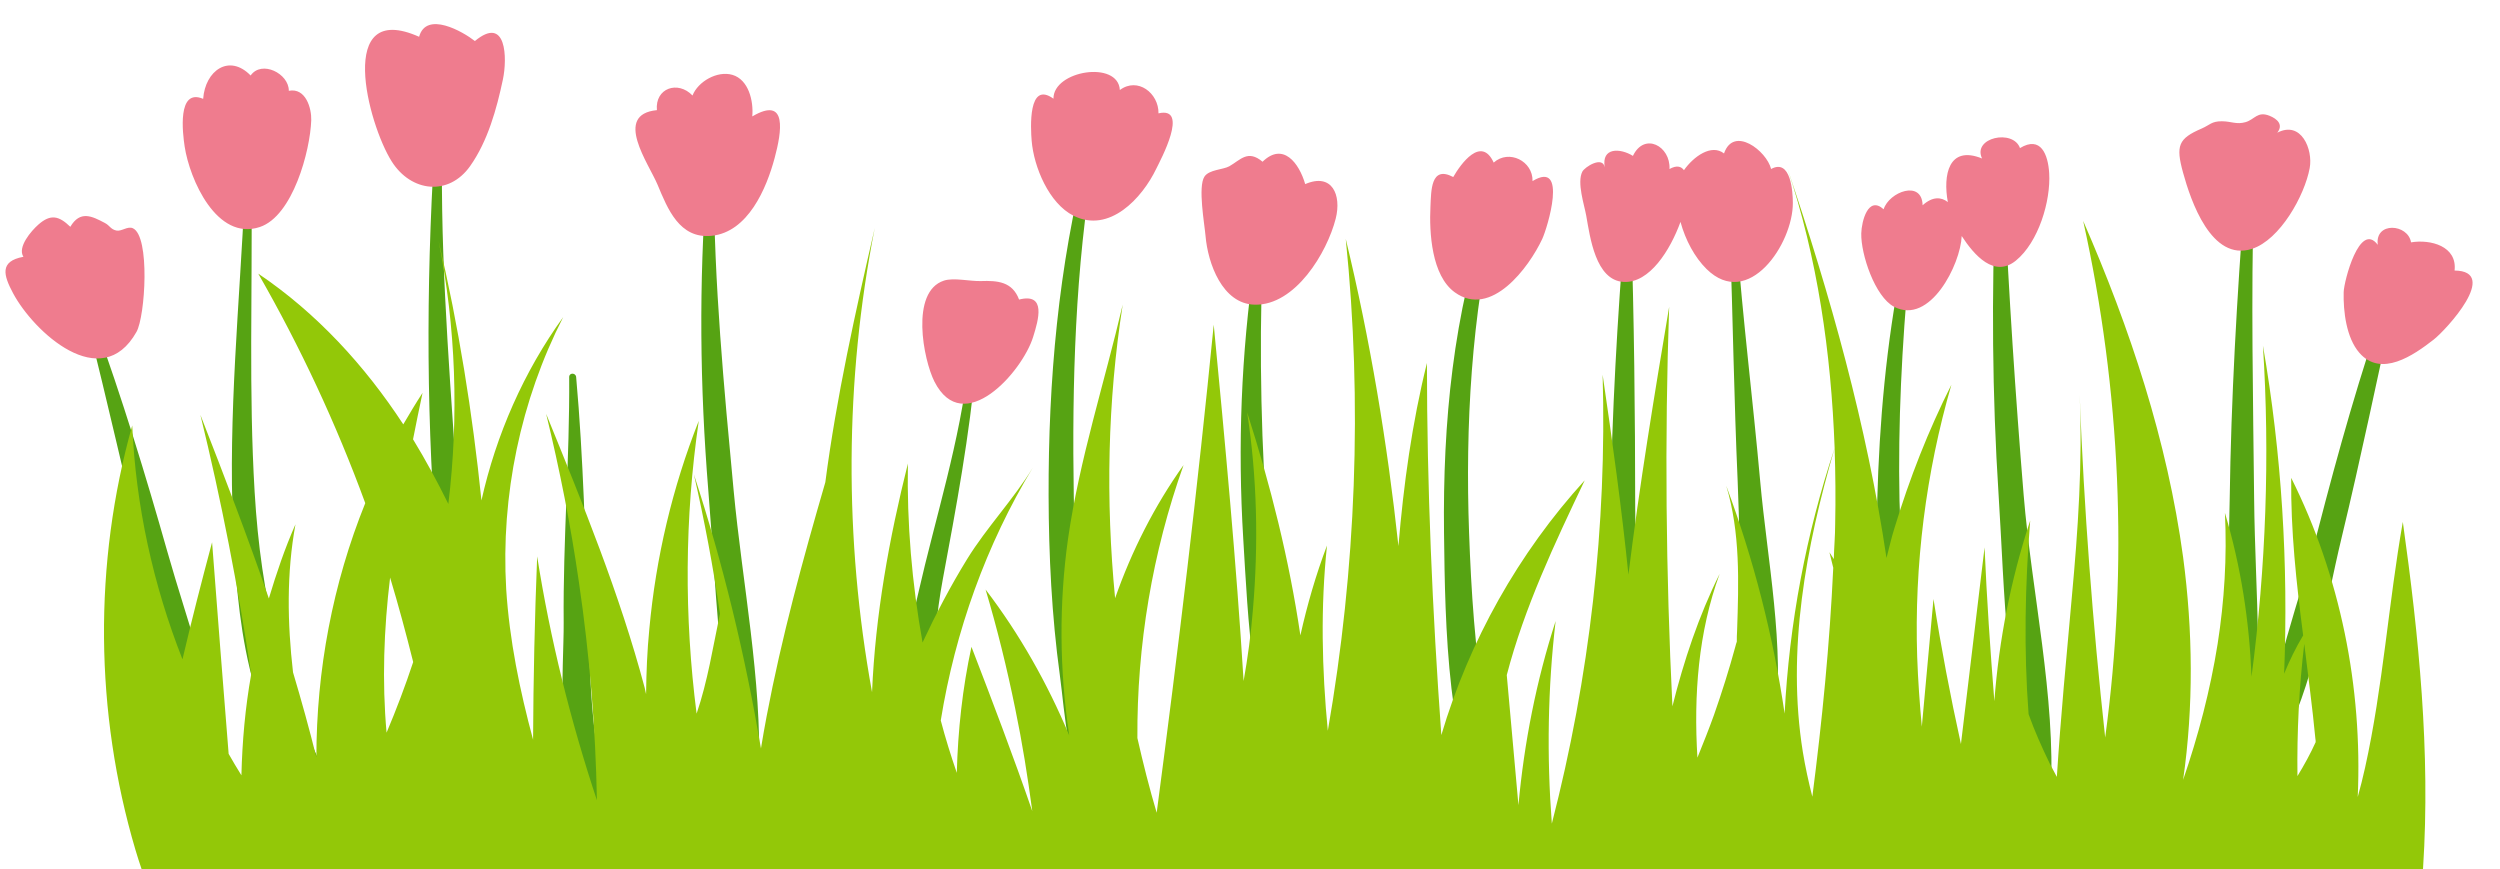
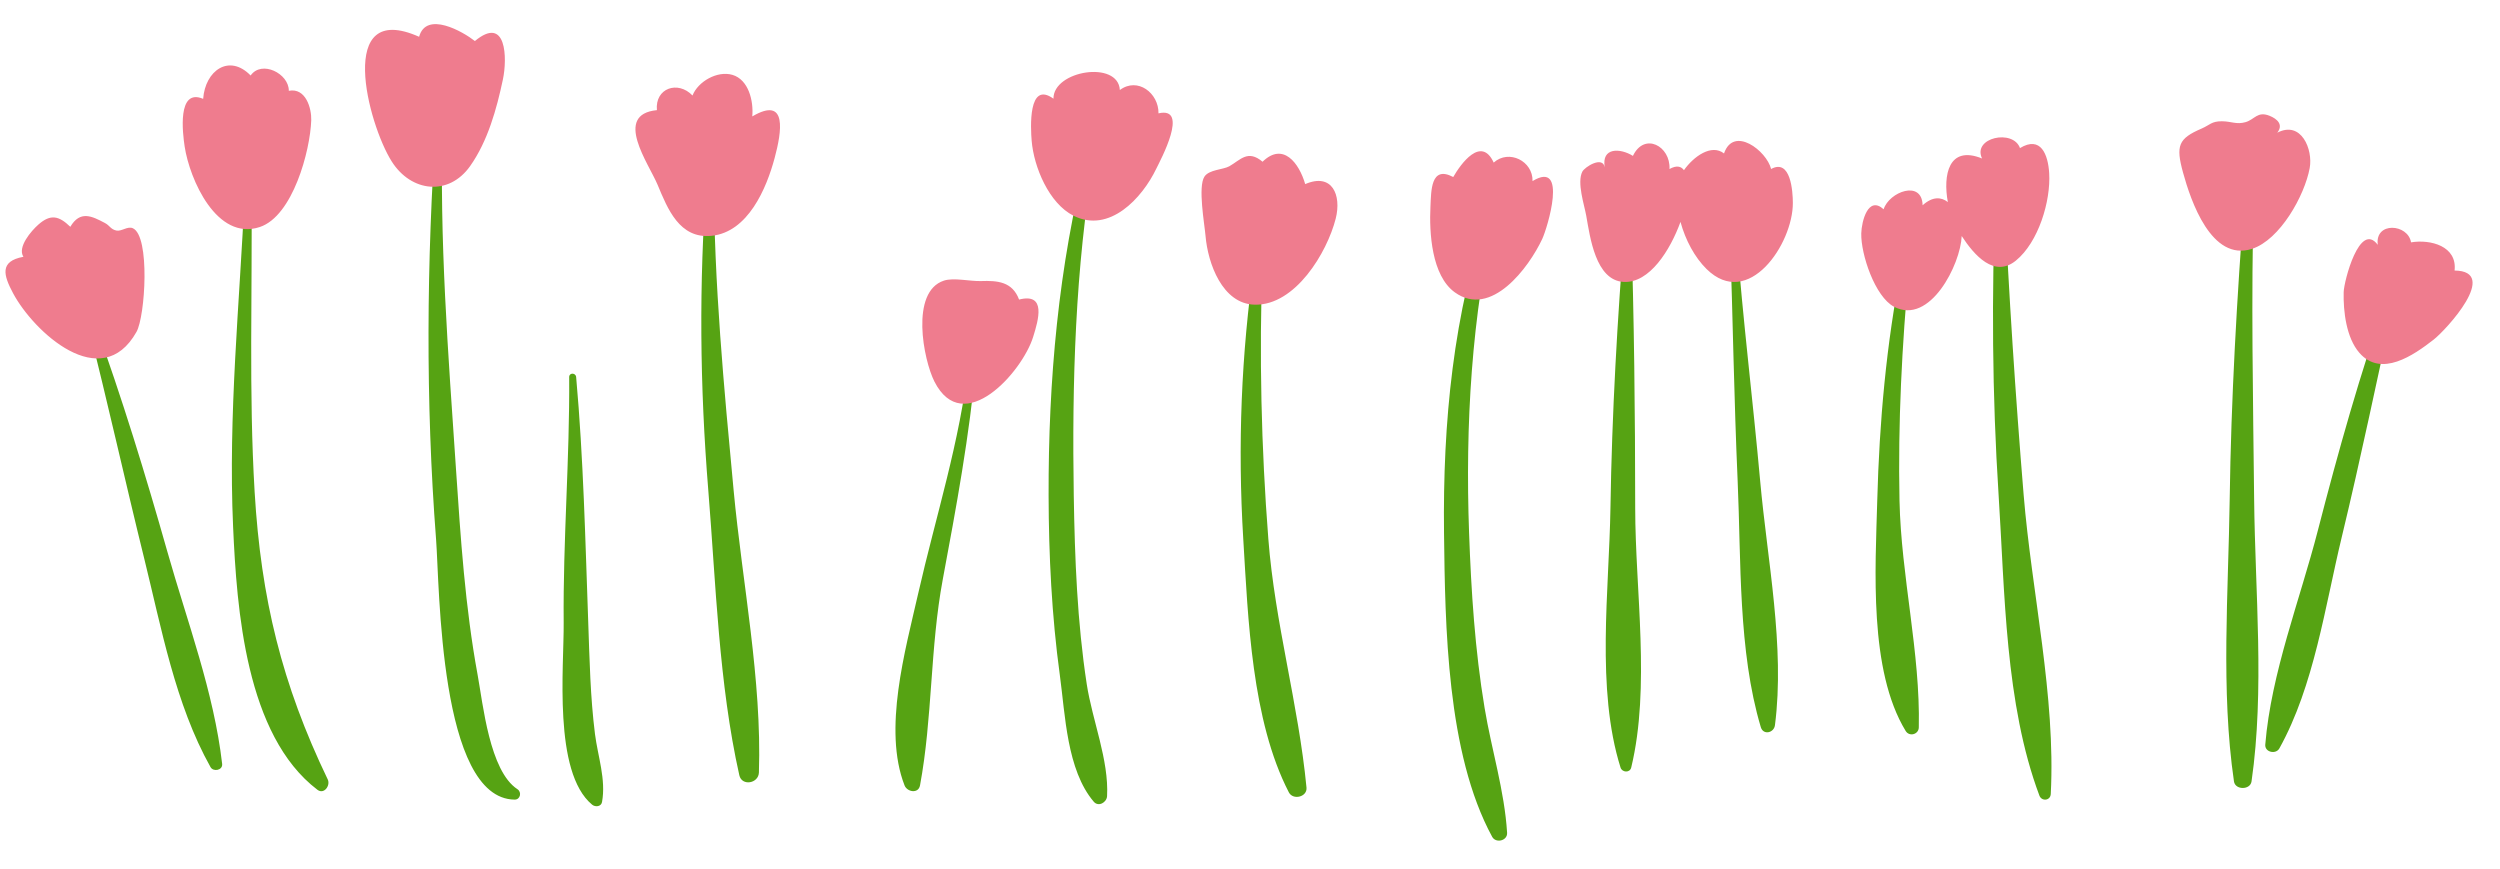
<svg xmlns="http://www.w3.org/2000/svg" fill="#000000" height="31.7" preserveAspectRatio="xMidYMid meet" version="1" viewBox="2.8 31.7 91.2 31.7" width="91.2" zoomAndPan="magnify">
  <g>
    <g id="change1_1">
      <path d="M85.031,49.925c0.035,3.368,0.385,6.946-0.095,10.281c-0.046,0.319-0.595,0.319-0.641,0 c-0.485-3.33-0.202-6.917-0.156-10.281c0.051-3.694,0.264-7.374,0.544-11.057 c0.016-0.212,0.341-0.218,0.335,0C84.914,42.552,84.993,46.24,85.031,49.925z M75.915,38.79 c-0.009-0.206-0.311-0.206-0.32,0c-0.145,3.662-0.122,7.31,0.114,10.967c0.228,3.531,0.233,7.622,1.488,10.965 c0.083,0.222,0.402,0.19,0.415-0.056c0.185-3.565-0.695-7.344-0.989-10.909 C76.323,46.108,76.082,42.448,75.915,38.79z M66.152,40.358c-0.011-0.152-0.244-0.155-0.239,0 c0.1,2.966,0.146,5.934,0.277,8.899c0.128,2.893,0.013,6.185,0.844,8.969c0.091,0.304,0.48,0.211,0.516-0.07 c0.37-2.859-0.28-6.032-0.538-8.899C66.745,46.289,66.376,43.331,66.152,40.358z M56.392,51.139 c-0.141-3.912,0.084-7.95,0.983-11.766c0.038-0.163-0.194-0.224-0.248-0.068 c-1.318,3.822-1.696,7.81-1.649,11.835c0.04,3.388,0.098,8.037,1.756,11.086 c0.136,0.249,0.563,0.145,0.545-0.147c-0.095-1.533-0.57-3.039-0.821-4.553 C56.606,55.415,56.469,53.273,56.392,51.139z M62.302,39.887c-0.005-0.146-0.213-0.143-0.224,0 c-0.278,3.44-0.475,6.894-0.529,10.345c-0.046,2.979-0.533,6.603,0.368,9.468c0.058,0.184,0.341,0.202,0.39,0 c0.707-2.937,0.147-6.45,0.145-9.468C62.45,46.784,62.414,43.334,62.302,39.887z M48.853,41.299 c0.006-0.165-0.268-0.207-0.292-0.04c-0.484,3.367-0.613,6.705-0.407,10.102 c0.177,2.909,0.307,6.617,1.663,9.244c0.152,0.295,0.677,0.17,0.644-0.174c-0.291-3.032-1.153-5.998-1.392-9.069 C48.81,48.03,48.731,44.638,48.853,41.299z M41.971,49.782c-0.066-4.106,0.048-8.313,0.746-12.368 c0.029-0.167-0.215-0.242-0.259-0.071c-1.05,4.054-1.416,8.257-1.405,12.439 c0.006,2.182,0.114,4.384,0.41,6.547c0.198,1.446,0.253,3.461,1.237,4.617c0.172,0.203,0.474,0.026,0.486-0.201 c0.071-1.314-0.54-2.774-0.741-4.084C42.097,54.39,42.008,52.075,41.971,49.782z M38.141,44.906 c-0.31,2.871-1.211,5.652-1.849,8.46c-0.467,2.056-1.288,4.949-0.494,6.986c0.094,0.241,0.505,0.314,0.564,0 c0.457-2.449,0.365-5.022,0.83-7.514c0.492-2.637,0.98-5.258,1.218-7.932 C38.425,44.732,38.16,44.736,38.141,44.906z M28.84,38.241c-0-0.17-0.248-0.166-0.261,0 c-0.287,3.806-0.249,7.548,0.06,11.35c0.277,3.41,0.383,7.048,1.131,10.388 c0.092,0.413,0.702,0.302,0.715-0.097c0.112-3.385-0.606-6.918-0.922-10.291 C29.209,45.824,28.849,42.025,28.84,38.241z M24.259,54.405c-0.107-2.989-0.174-5.97-0.441-8.951 c-0.014-0.16-0.255-0.166-0.254,0c0.021,2.984-0.228,5.964-0.201,8.951c0.015,1.619-0.393,5.46,1.037,6.649 c0.113,0.094,0.33,0.079,0.362-0.096c0.15-0.824-0.153-1.664-0.257-2.481 C24.335,57.129,24.307,55.762,24.259,54.405z M20.224,56.321c-0.456-2.474-0.622-5.007-0.79-7.513 c-0.28-4.175-0.617-8.419-0.483-12.606c0.005-0.158-0.232-0.154-0.243,0c-0.347,5.049-0.388,10.129,0,15.177 c0.132,1.714,0.113,9.458,2.865,9.491c0.211,0.003,0.268-0.273,0.103-0.38 C20.658,59.826,20.419,57.379,20.224,56.321z M12.089,49.646c-0.216-3.638-0.079-7.293-0.114-10.935 c-0.002-0.16-0.239-0.158-0.246,0c-0.186,4.076-0.608,8.111-0.426,12.198c0.134,3.012,0.462,7.613,3.076,9.602 c0.242,0.184,0.483-0.157,0.377-0.377C13.084,56.658,12.32,53.529,12.089,49.646z M72.445,41.456 c0.015-0.157-0.244-0.191-0.274-0.037c-0.56,2.819-0.812,5.673-0.889,8.545c-0.067,2.482-0.312,6.188,1.037,8.402 c0.134,0.22,0.474,0.127,0.479-0.13c0.06-2.713-0.646-5.521-0.704-8.272 C72.035,47.129,72.183,44.278,72.445,41.456z M89.887,42.515c-0.988,2.802-1.789,5.658-2.531,8.534 c-0.655,2.539-1.705,5.202-1.919,7.814c-0.023,0.279,0.386,0.369,0.514,0.139 c1.269-2.283,1.667-5.188,2.277-7.713c0.697-2.887,1.298-5.797,1.936-8.698 C90.204,42.41,89.949,42.342,89.887,42.515z M6.252,43.46c-0.056-0.154-0.29-0.095-0.248,0.068 c0.723,2.839,1.354,5.702,2.057,8.547c0.627,2.535,1.133,5.314,2.418,7.608c0.104,0.186,0.451,0.117,0.425-0.115 c-0.299-2.613-1.278-5.2-1.994-7.727C8.109,49.014,7.254,46.222,6.252,43.46z" fill="#56a313" />
    </g>
    <g id="change2_1">
      <path d="M7.779,43.808c-1.288,2.288-3.756-0.013-4.501-1.409c-0.348-0.653-0.509-1.168,0.376-1.331 c-0.227-0.352,0.285-0.945,0.547-1.176c0.445-0.392,0.749-0.321,1.164,0.082c0.36-0.607,0.786-0.391,1.266-0.137 c0.176,0.093,0.202,0.226,0.412,0.273c0.186,0.042,0.412-0.17,0.603-0.084 C8.284,40.315,8.099,43.24,7.779,43.808z M13.336,35.012c0.007-0.628-0.991-1.13-1.393-0.558 c-0.784-0.804-1.659-0.179-1.732,0.852c-0.958-0.407-0.746,1.268-0.675,1.739 c0.18,1.187,1.166,3.462,2.743,2.936c1.201-0.4,1.838-2.778,1.875-3.897 C14.168,35.657,13.958,34.893,13.336,35.012z M20.124,33.197c-0.436-0.344-1.774-1.109-2.035-0.155 C15.032,31.68,16.22,36.214,17.09,37.59c0.71,1.122,2.08,1.273,2.861,0.168 c0.644-0.911,0.968-2.085,1.195-3.16C21.308,33.831,21.283,32.236,20.124,33.197z M30.243,35.947 c0.052-0.566-0.136-1.343-0.724-1.516c-0.552-0.162-1.257,0.244-1.456,0.753 c-0.532-0.556-1.373-0.271-1.299,0.534c-1.604,0.157-0.299,1.949,0.024,2.72 c0.368,0.881,0.799,1.981,1.967,1.865c1.333-0.132,2.008-1.73,2.305-2.843 C31.31,36.527,31.545,35.181,30.243,35.947z M45.062,35.835c0.011-0.737-0.76-1.336-1.41-0.851 c-0.059-1.093-2.432-0.714-2.422,0.316c-0.934-0.676-0.832,1.084-0.795,1.535c0.079,0.957,0.631,2.286,1.528,2.735 c1.307,0.655,2.502-0.638,3.02-1.72C45.129,37.548,46.202,35.571,45.062,35.835z M39.976,42.628 c-0.246-0.655-0.784-0.696-1.395-0.675c-0.384,0.013-0.992-0.132-1.344-0.017 c-1.242,0.404-0.75,2.894-0.349,3.684c1.053,2.072,3.202-0.343,3.601-1.629 C40.684,43.366,40.976,42.373,39.976,42.628z M50.414,38.416c-0.225-0.773-0.808-1.544-1.556-0.816 c-0.539-0.453-0.804-0.067-1.212,0.165c-0.225,0.127-0.738,0.119-0.908,0.378 c-0.243,0.37,0.002,1.722,0.04,2.165c0.084,0.991,0.61,2.481,1.794,2.507c1.482,0.033,2.639-1.901,2.954-3.137 C51.746,38.815,51.398,37.991,50.414,38.416z M58.707,38.306c0.019-0.729-0.861-1.171-1.417-0.675 c-0.454-0.991-1.202,0.048-1.476,0.527c-0.828-0.441-0.803,0.517-0.831,1.073 c-0.048,0.956,0.041,2.523,0.889,3.134c1.325,0.955,2.703-0.909,3.189-1.948 C59.245,40.026,60.015,37.51,58.707,38.306z M67.41,37.865c-0.165-0.666-1.368-1.59-1.718-0.567 c-0.458-0.361-1.112,0.113-1.462,0.61c-0.1-0.14-0.264-0.189-0.527-0.042 c0.043-0.835-0.916-1.356-1.334-0.479c-0.461-0.288-1.158-0.32-1.027,0.419c-0.076-0.43-0.732-0.016-0.82,0.158 c-0.2,0.4,0.07,1.194,0.143,1.602c0.139,0.775,0.338,2.365,1.367,2.419c0.945,0.05,1.698-1.162,2.072-2.19 c0.18,0.663,0.521,1.296,0.951,1.719c1.524,1.501,3.154-0.92,3.148-2.412 C68.203,38.681,68.124,37.474,67.41,37.865z M76.489,37.102c-0.251-0.706-1.745-0.384-1.384,0.379 c-1.227-0.496-1.428,0.613-1.248,1.59c-0.24-0.185-0.552-0.214-0.92,0.117 c-0.023-0.943-1.224-0.488-1.422,0.146c-0.568-0.513-0.805,0.447-0.816,0.879 c-0.019,0.757,0.498,2.312,1.196,2.677c1.309,0.686,2.426-1.544,2.468-2.58c0.46,0.707,1.19,1.537,1.976,0.897 c0.823-0.669,1.278-2.173,1.215-3.194C77.513,37.338,77.249,36.641,76.489,37.102z M85.875,36.541 c0.23-0.291,0.004-0.503-0.284-0.618c-0.442-0.176-0.54,0.138-0.877,0.234 c-0.328,0.093-0.515-0.031-0.859-0.033c-0.381-0.002-0.435,0.134-0.74,0.266 c-0.849,0.365-0.949,0.62-0.677,1.609c0.281,1.023,1.032,3.258,2.513,2.78 c1.024-0.33,1.923-1.946,2.107-2.949C87.183,37.157,86.753,36.085,85.875,36.541z M92.343,41.569 c0.101-0.889-0.875-1.147-1.588-1.028c-0.113-0.681-1.325-0.765-1.214,0.09c-0.662-0.881-1.234,1.33-1.244,1.726 c-0.017,0.701,0.095,1.665,0.573,2.214c0.794,0.912,1.973,0.093,2.711-0.483 C92.037,43.732,94.008,41.59,92.343,41.569z" fill="#ef7c8e" />
    </g>
    <g id="change3_1">
-       <path d="M90.455,50.738c-0.525,2.982-0.723,6.014-1.377,8.966c-0.079,0.357-0.168,0.713-0.268,1.07 c0.178-4.003-0.634-8.055-2.427-11.641c-0.02,1.922,0.188,3.834,0.436,5.746 c-0.267,0.446-0.495,0.912-0.694,1.397c0.159-4.003-0.089-8.025-0.773-11.968 c0.258,4.022,0.109,8.075-0.416,12.077c-0.079-2.021-0.386-4.022-0.971-5.974 c0.079,1.605-0.02,3.21-0.267,4.785c-0.268,1.684-0.703,3.339-1.258,4.954c0.387-2.685,0.357-5.439,0-8.124 c-0.575-4.24-1.932-8.342-3.646-12.266c1.367,6.172,1.655,12.583,0.803,18.844 c-0.456-4.161-0.773-8.332-0.931-12.503c0.109,2.467-0.059,4.934-0.287,7.391 c-0.198,2.2-0.406,4.369-0.545,6.549c-0.089-0.169-0.178-0.337-0.268-0.505 c-0.277-0.575-0.545-1.169-0.763-1.783c-0.178-2.348-0.129-4.716,0.059-7.064 c-0.703,2.13-1.139,4.349-1.308,6.588c-0.149-1.873-0.277-3.735-0.357-5.608 c-0.287,2.388-0.575,4.785-0.862,7.173c-0.387-1.754-0.723-3.517-1.001-5.291 c-0.139,1.556-0.287,3.101-0.426,4.657c-0.079-0.852-0.139-1.694-0.169-2.546 c-0.109-3.349,0.317-6.717,1.248-9.928c-0.842,1.674-1.526,3.418-2.071,5.211 c-0.119,0.367-0.198,0.743-0.297,1.11c-0.713-4.815-2.051-9.6-3.616-14.217c1.1,3.28,1.595,6.727,1.724,10.195 c0,0.01,0,0.01,0,0.02c0.03,0.921,0.04,1.843,0.02,2.764c0,0.426-0.04,0.852-0.05,1.278 c-0.059-0.079-0.099-0.168-0.159-0.248c0.05,0.188,0.089,0.377,0.139,0.565c-0.129,2.794-0.406,5.578-0.763,8.352 c-0.139-0.545-0.258-1.09-0.347-1.635c-0.595-3.696,0.109-7.48,1.159-11.077 c-1.04,3.121-1.655,6.39-1.823,9.68c-0.416-2.833-1.129-5.627-2.13-8.312 c0.515,1.704,0.456,3.517,0.396,5.291c-0.01,0.129-0.01,0.268-0.01,0.396 c-0.02,0.059-0.04,0.119-0.05,0.168c-0.228,0.842-0.495,1.684-0.783,2.507 c-0.188,0.525-0.396,1.04-0.604,1.556c-0.139-2.279,0.03-4.577,0.812-6.707 c-0.763,1.536-1.308,3.17-1.724,4.835c-0.238-4.855-0.287-9.719-0.119-14.574 c-0.545,3.25-1.08,6.499-1.486,9.769c-0.248-2.437-0.585-4.865-0.941-7.292 c0.159,5.509-0.475,11.037-1.853,16.377c-0.188-2.467-0.149-4.944,0.139-7.391 c-0.704,2.18-1.149,4.439-1.357,6.717c-0.139-1.585-0.287-3.161-0.426-4.746 c0.644-2.467,1.744-4.795,2.844-7.104c-2.417,2.655-4.211,5.855-5.231,9.293 c-0.327-4.518-0.525-9.046-0.525-13.573c-0.545,2.199-0.852,4.429-1.04,6.678 c-0.406-3.765-1.03-7.52-1.922-11.205c0.614,5.974,0.377,12.028-0.654,17.942 c-0.218-2.249-0.268-4.508-0.03-6.757c-0.406,1.07-0.723,2.17-0.971,3.279c-0.406-2.754-1.09-5.489-1.942-8.134 c0.367,2.388,0.416,4.815,0.208,7.223c-0.069,0.872-0.188,1.734-0.337,2.576c-0.267-4.34-0.674-8.669-1.09-12.999 c-0.585,5.945-1.298,11.879-2.081,17.804c-0.268-0.902-0.495-1.803-0.704-2.725 c-0.02-3.378,0.545-6.767,1.684-9.957c-1.06,1.486-1.892,3.131-2.497,4.855c-0.347-3.567-0.277-7.173,0.278-10.71 c-0.664,2.843-1.575,5.637-1.992,8.521c-0.337,2.378-0.317,4.815,0.04,7.193 c-0.793-1.892-1.803-3.686-3.051-5.32c0.426,1.427,0.783,2.883,1.08,4.34c0.258,1.238,0.456,2.487,0.624,3.745 c-0.694-2.011-1.456-4.013-2.219-5.994c-0.327,1.506-0.495,3.051-0.535,4.597c-0.218-0.634-0.416-1.268-0.585-1.912 c0.525-3.25,1.655-6.41,3.359-9.224c-0.703,1.159-1.684,2.18-2.398,3.339 c-0.604,0.981-1.139,2.001-1.625,3.042c-0.386-2.15-0.575-4.34-0.535-6.529c-0.684,2.734-1.189,5.528-1.308,8.342 c-1.02-5.588-1.001-11.364,0.099-16.932c-0.703,3.051-1.397,6.162-1.803,9.273 c-0.822,2.824-1.595,5.657-2.14,8.53c-0.079,0.396-0.139,0.783-0.208,1.179 c-0.575-3.388-1.377-6.727-2.447-9.997c0.386,1.684,0.704,3.378,0.951,5.083 c-0.258,1.228-0.446,2.457-0.852,3.646c-0.456-3.547-0.436-7.143,0.079-10.68 c-0.961,2.427-1.565,4.993-1.803,7.589c-0.079,0.793-0.109,1.585-0.119,2.378 c-0.02-0.069-0.03-0.148-0.05-0.228c-0.912-3.428-2.259-6.717-3.596-9.997 c0.495,2.031,0.902,4.092,1.199,6.162c0.386,2.626,0.604,5.281,0.654,7.936c-0.961-2.893-1.704-5.875-2.18-8.897 c-0.089,2.229-0.139,4.458-0.149,6.688c-0.485-1.803-0.862-3.626-0.981-5.499 c-0.198-3.408,0.525-6.876,2.08-9.918c-1.437,1.991-2.447,4.29-2.982,6.688c-0.327-3.19-0.832-6.351-1.565-9.472 c0.634,3.151,0.743,6.41,0.357,9.6c-0.396-0.802-0.822-1.595-1.288-2.358c0.109-0.565,0.228-1.13,0.347-1.694 c-0.248,0.377-0.475,0.763-0.703,1.149c-1.407-2.15-3.16-4.062-5.291-5.499c1.536,2.675,2.844,5.479,3.904,8.372 c-1.189,2.943-1.783,6.103-1.783,9.274c-0.258-1.04-0.545-2.071-0.852-3.101 c-0.208-1.803-0.238-3.616,0.089-5.4c-0.386,0.872-0.694,1.783-0.971,2.705 c-0.773-2.259-1.635-4.488-2.497-6.697c0.763,3.121,1.377,6.282,1.853,9.462c-0.218,1.219-0.327,2.447-0.357,3.686 c-0.159-0.258-0.317-0.515-0.466-0.783c-0.208-2.566-0.406-5.142-0.604-7.718c-0.377,1.407-0.743,2.834-1.08,4.27 c-1.07-2.715-1.704-5.608-1.833-8.53c-1.417,5.033-1.367,10.472,0.119,15.486 c0.069,0.238,0.149,0.475,0.228,0.713h83.214c0.01-0.03,0.01-0.05,0.01-0.079 C91.466,59.13,91.04,54.919,90.455,50.738z M16.902,58.427c-0.168-1.882-0.099-3.775,0.129-5.657 c0.307,1.02,0.585,2.051,0.842,3.081C17.585,56.723,17.258,57.585,16.902,58.427z M86.611,60.012 c-0.02-1.615,0.059-3.23,0.248-4.825c0.139,1.149,0.297,2.308,0.406,3.458c0.01,0.04,0.01,0.089,0.01,0.129 C87.087,59.19,86.859,59.606,86.611,60.012z" fill="#93c808" />
-     </g>
+       </g>
  </g>
</svg>